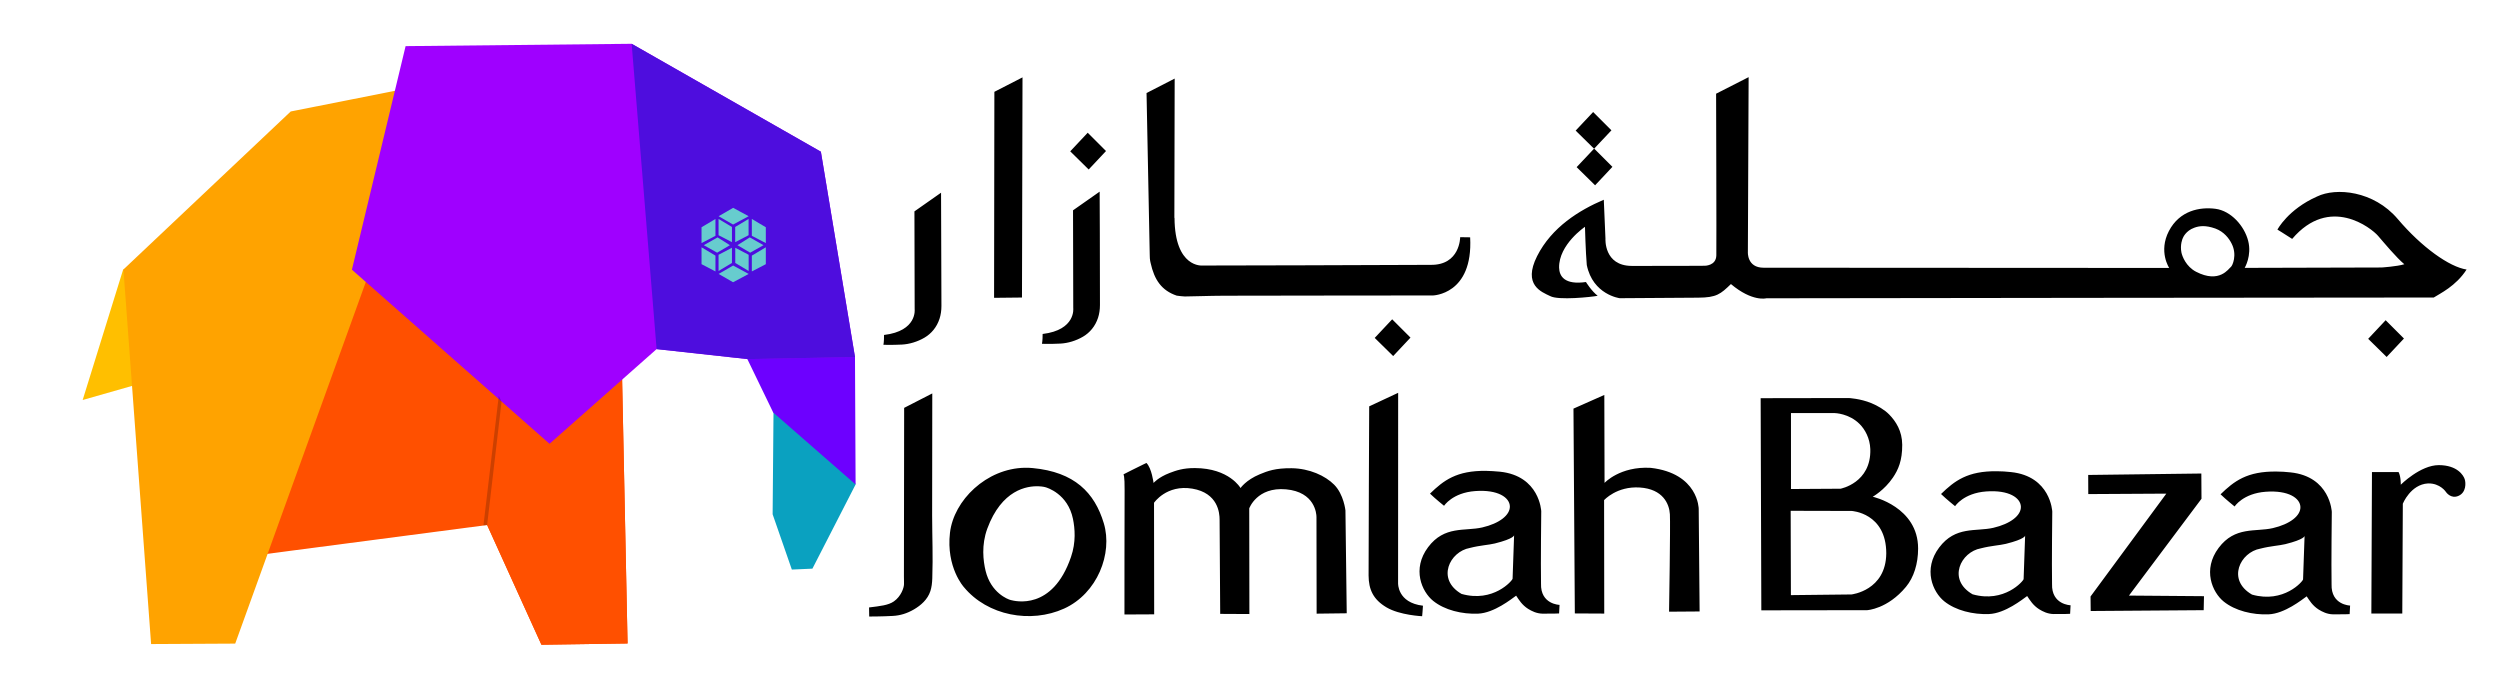
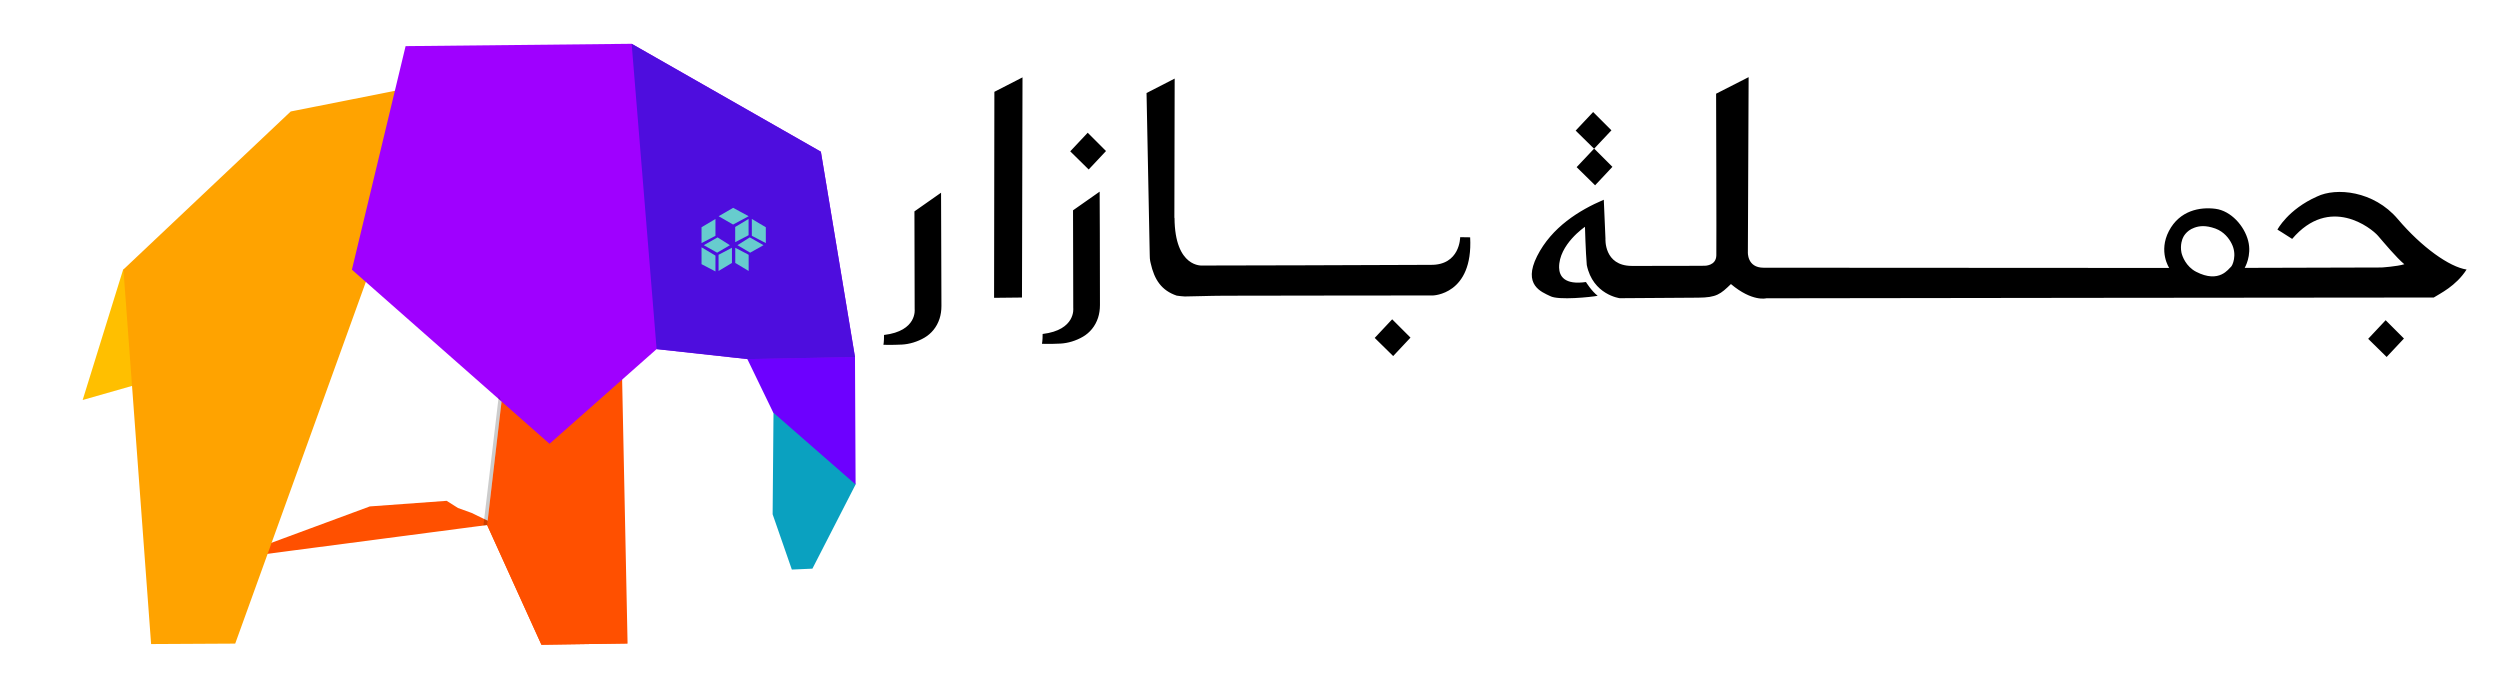
<svg xmlns="http://www.w3.org/2000/svg" version="1.1" id="Layer_1" x="0px" y="0px" viewBox="0 0 3305.6 911.5" enable-background="new 0 0 3305.6 911.5" xml:space="preserve">
  <g>
-     <path fill="#FF5000" d="M339,734.2l305.1-40l71.8,158.3l113.9-1.7l-7.5-363.7l-60.2-45l-24-27c0,0-23.7-34-30.2-39   c-6.5-5-34.8-28.2-34.8-28.2s-15.8-14.4-23.1-17.4c-7.3-2.9-33.9-16-33.9-16l-18-6.5l-15-9.5l-101.6,7.4L332.7,727.4" />
+     <path fill="#FF5000" d="M339,734.2l305.1-40l71.8,158.3l113.9-1.7l-60.2-45l-24-27c0,0-23.7-34-30.2-39   c-6.5-5-34.8-28.2-34.8-28.2s-15.8-14.4-23.1-17.4c-7.3-2.9-33.9-16-33.9-16l-18-6.5l-15-9.5l-101.6,7.4L332.7,727.4" />
    <path fill="#FF5000" d="M822.3,487.1l-60.2-45l-24-27c0,0-23.7-34-30.2-39c-6.5-5-34.8-28.2-34.8-28.2s-15.8-14.4-23.1-17.4   c-7.3-2.9-33.9-16-33.9-16l-18-6.5l-15-9.5l-82.9,6.1c37.5,21.6,127.3,85.6,137.1,96.8C648.4,414,665,515.3,665,515.3l-20.9,178.9   l71.8,158.3l113.9-1.7L822.3,487.1z" />
    <path d="M3154.4,423.4l-23.1,24.6l24.4,24l22.9-24.4L3154.4,423.4z M1840.8,422.2l-23.1,24.6l24.4,24l22.9-24.4L1840.8,422.2z    M2912.9,299c4.6,0,9.9,0.9,16.4,3.2c11.4,4.2,18.2,13.2,21.6,20.2c7.4,14.8,0.9,29.1-1.1,30.5c-2.9,2.1-15,22.5-46.1,6.4   c-13.3-6.9-18.3-20.5-19.3-25.3c-2.1-10.2,1.4-18.8,2.1-19.8c0,0,3.6-9.1,14.9-13.1C2904.6,299.9,2908.4,299,2912.9,299z    M1244.3,254.8l-35.2,24.7l0.3,129.3c0,0,3.7,28.9-40.5,34.1c0.1,8.8-0.8,13-0.8,13c0,0,11,0.4,24.6-0.3c9.6-0.5,20.5-3.7,29.8-9.2   c8.8-5.2,16.1-13.6,19.8-25c1.6-5,2.5-10.6,2.5-16.8C1244.7,348.3,1244.3,254.8,1244.3,254.8z M1454,253.4l-35.2,24.7l0.3,129.3   c0,0,3.7,28.9-40.5,34.2c0.1,8.8-0.9,13-0.9,13s11,0.4,24.6-0.3c9.6-0.5,20.5-3.7,29.8-9.2c8.8-5.2,16.1-13.6,19.8-25   c1.6-5,2.5-10.6,2.5-16.8C1454.5,346.9,1454,253.4,1454,253.4z M1438.2,175.5l-23.1,24.6l24.4,24l22.9-24.4L1438.2,175.5z    M2106.5,148.1l-23.1,24.6l24.3,23.9l-23,24.4l24.4,24l22.9-24.4l-24.1-24.1l22.8-24.2L2106.5,148.1z M1553.2,103.9l-37.2,19.1   c0,0,4.2,212.9,4.2,212.9l0.1,3.4c0,0,0.1,2.4,0.1,2.4c0.2,0.8,0.2,1.8,0.4,3.2c0,0.2,0.5,2.3,0.6,2.8   c4.9,22.3,14.5,36.4,34.5,43.2c2.7,0.3,7.6,1.1,10.7,1.1c10.6,0,29.6-0.9,53.3-1c2.4,0,4.7,0,7.2,0c98.6-0.3,267.2-0.3,267.2-0.3   s53.7-0.7,49.6-76.9c-7.1,0-13.2-0.2-13.2-0.2c0,0,0.1,37.3-39.3,36.6c-40.2,0.4-301.5,0.9-301.5,0.9c0,0-36.5,3.6-36.9-63   c-0.1,0-0.1,0-0.2-0.1L1553.2,103.9z M1352,102.3l-37.2,19.1l-0.4,272.4l36.9-0.4L1352,102.3z M2312.1,102l-43,21.9   c0,0,0.6,199.8,0.3,213.8s-15.6,13.7-15.6,13.7s-59.1,0.4-96.2,0.2c-37.1-0.1-34.8-36-34.8-36s-1.4-31-2.2-51.5   c-32.4,13.8-68.9,36.3-88.2,74.6c-19.2,38.2,5.8,47.3,17.3,52.8c10.6,5.9,55.2,1.2,62.8-0.4c-8.2-6.3-15.5-18.2-15.5-18.2   c-28.5,4.1-35.2-7.8-35.5-19c-0.5-30.6,34.2-54,34.2-54s0.9,33.7,2.4,50.5c8,39.3,43.5,43.9,43.5,43.9c0,0,79.2-0.6,103.7-0.7   s29.7-4.8,43.4-18c28.4,23.9,46.8,18.8,46.8,18.8c0,0,871.5-1.2,882.5-1c7.9-5.1,29.3-15,43.4-37c-22.6-3.4-59.2-29.3-91-66.8   s-81.6-41.9-106.6-29.8c-38.6,17.1-52.5,43.8-52.5,43.8s7.8,4.7,19.5,12.3c49.6-58.3,104.8-14.2,113.5-4.1   c8.8,10.2,24.4,28.9,34.8,37.6c-9.6,3-30.2,4.3-30.2,4.3l-180.9,0.5c0,0,9.7-16.1,4.6-35.8c-5.1-19.8-22.7-39.6-43.2-42.3   c-20.6-2.7-47.4,2.2-61.6,29.4c-14.1,27.2,0.4,48.8,0.4,48.8s-514.1-0.3-536.3-0.3s-20.8-20.8-20.8-20.8L2312.1,102z" />
-     <path d="M3047.2,708.6c0,0-1.8,55-2,57.5s-25.5,32-67.5,20.1c-33.8-19.5-15.6-56.1,11.1-60.8c13.6-3.5,24.8-3.9,32.9-5.9   C3047.5,713.1,3047.2,708.6,3047.2,708.6z M2677.7,708.2c0,0-1.8,55-2,57.5c-0.2,2.4-25.5,32-67.5,20.1   c-33.8-19.5-15.6-56.1,11.1-60.8c13.6-3.5,24.8-3.9,32.9-5.9C2678,712.7,2677.7,708.2,2677.7,708.2z M2002,707.7c0,0-1.8,55-2,57.5   c-0.2,2.4-25.5,32-67.5,20.1c-33.8-19.5-15.6-56.1,11.1-60.8c13.6-3.5,24.8-3.9,32.9-5.9C2002.3,712.2,2002,707.7,2002,707.7z    M2367.7,675.4l80.6,0.2c0,0,45.8,2.4,45.8,56.1c-0.4,49.3-46,54.3-46,54.3l-80.1,0.9L2367.7,675.4z M1373.5,643   c5.2,0.2,8.4,1.1,8.4,1.1c2.6,0.6,30,8.9,36.8,41.9c2.6,12.6,4.2,30.8-2.6,50.5c-24.5,71.4-74.1,58.3-79.7,56.9   c-3.8-0.9-26.1-9.5-33.2-38.6c-3.2-13.2-5.7-34.1,2.2-55.7C1324.4,647.5,1357.9,642.3,1373.5,643z M2910.7,626.1l-149.6,1.9   l0.1,25.3l103.2-0.6l-100.2,136l0.2,19.2l149.4-1.1l0.4-18.5l-99.2-0.8l95.9-128L2910.7,626.1z M3010.4,623.5   c-39.3-0.6-56.5,12.8-74.3,30.1c6.9,6.7,18.6,16.1,18.6,16.1c0,0,11-17.3,41.2-19.5c30.2-2.2,45.4,8.6,45.8,20.1   c0.4,11.5-13.6,22.7-36.5,28c-22.9,5.3-50-2.7-71.6,26.1c-21.6,28.8-8.4,58.8,6.7,71c15.1,12.2,38.2,17.8,59.4,16.9   c21.2-0.9,44.1-19.4,50.3-23.8c3.7,5.5,7.7,12.3,15.9,17.5c4.7,2.9,11,6.1,18.8,6.3c13.1,0.2,22.1-0.3,22.1-0.3l0.6-11.3   c0,0-25.4-0.6-24.5-28.2c-0.5-26.5,0.3-95.7,0.3-95.7c0,0-2-46.7-54.6-52.2C3022.1,623.9,3016,623.5,3010.4,623.5z M2640.8,623.1   c-39.3-0.6-56.5,12.8-74.3,30.1c6.9,6.7,18.6,16.1,18.6,16.1s11-17.3,41.2-19.5c30.2-2.2,45.4,8.6,45.8,20.1   c0.4,11.5-13.6,22.7-36.5,28c-22.9,5.3-50-2.7-71.6,26.1c-21.6,28.8-8.4,58.8,6.7,71c15.1,12.2,38.2,17.8,59.4,16.9   c21.2-0.9,44.1-19.4,50.3-23.8c3.7,5.5,7.7,12.3,15.9,17.5c4.7,2.9,11,6.1,18.8,6.3c13.1,0.2,22.1-0.3,22.1-0.3l0.6-11.3   c0,0-25.4-0.6-24.5-28.2c-0.5-26.5,0.3-95.7,0.3-95.7s-2-46.7-54.6-52.2C2652.5,623.5,2646.5,623.1,2640.8,623.1z M1965.1,622.6   c-39.3-0.6-56.5,12.8-74.3,30.1c6.9,6.7,18.6,16.1,18.6,16.1s11-17.3,41.2-19.5c30.2-2.2,45.4,8.6,45.8,20.1   c0.4,11.5-13.6,22.7-36.5,28c-22.9,5.3-50-2.7-71.6,26.1c-21.6,28.8-8.4,58.8,6.7,71c15.1,12.2,38.2,17.8,59.4,16.9   c21.2-0.9,44.1-19.4,50.3-23.8c3.7,5.5,7.7,12.3,15.9,17.5c4.7,2.9,11,6.1,18.8,6.3c13.1,0.2,22.1-0.3,22.1-0.3l0.6-11.3   c0,0-25.4-0.6-24.5-28.2c-0.5-26.5,0.3-95.7,0.3-95.7s-2-46.7-54.6-52.2C1976.8,623.1,1970.7,622.7,1965.1,622.6z M1355.2,618.5   c-50.9,0.8-94.1,43-99.1,85.9c-5.3,45.8,18.3,71.8,18.3,71.8c31.3,38,88.5,48.5,132.6,28.5c44-20,64.5-72.9,52.5-112.8   c-12.2-40.6-38.8-67.8-94.1-73C1362,618.6,1358.6,618.4,1355.2,618.5z M3224.8,615c-24.5-0.1-50.4,25.9-50.4,25.9   s0.3-10.7-2.9-16.7c-7,0.1-35.2,0-35.2,0l-0.8,187h40.9l0.7-145.2c0,0,10.3-25.5,33.3-26.8c16.3-0.4,23.8,11.4,23.8,11.4   c0,0,6.4,9.6,16.6,5c10.2-4.5,9.8-17.1,8.1-22.1C3257.3,628.7,3249.4,615.1,3224.8,615z M1515.8,612.1   c-12.7,6.1-30.3,15.1-30.3,15.1s1.7,1.3,1.5,21.2c-0.2,19.9-0.2,164.1-0.2,164.1l39.3-0.2l-0.2-147.5c0,0,16.5-24.4,50.6-18.7   c34.1,5.7,36.1,32.4,36.1,40.8c0,8.5,0.8,124.8,0.8,124.8l38.6,0.2l-0.2-139.7c0,0,10.2-28.6,48.6-25.2   c38.4,3.5,40.3,32.4,40.3,36.6c0,4.2,0.2,127.8,0.2,127.8l39.8-0.5l-1.7-136c0,0-2.2-21.2-14.9-34c-11.8-11.9-32.7-21.5-56.3-21.8   c-21.7-0.2-31.7,3.7-42.1,8c-18.3,7.6-25.4,18.2-25.4,18.2s-14.8-26.2-60.3-26.4c-15.8-0.1-25.1,3.3-33.3,6.4   c-15.4,5.9-21.4,13.3-21.4,13.3S1522.8,618.8,1515.8,612.1z M2368.1,546.2h57.8c0,0,18.9,0.3,33,14.5c6.9,6.9,13.6,18.6,14.1,33.2   c1.3,44.7-39.4,52.3-39.4,52.3l-65.5,0.4V546.2z M2444.5,526.3l-116.5,0.2l0.9,280.5l139.9-0.2c0,0,27-1.4,51.4-30.9   c10.3-12.4,16-30.5,16-50.6c0-55.2-60-68.5-60-68.5s15.3-8.5,26.7-25.3c7.1-10.5,12.4-22.5,12.3-43.4c-0.1-18.2-8.4-31-17.3-40.1   c-6.2-6.3-15.4-11.6-23.4-14.9C2459.8,527,2444.5,526.3,2444.5,526.3z M2121.3,522.2l-40.8,18.1l1.8,270.8l38.9,0.2l-0.2-150   c0,0,16.7-18.7,47.2-16.7c30.6,2,39,21.6,39.8,35.4c0.8,13.8-1.1,128.8-1.1,128.8l40.4-0.3l-1.2-135.7c0,0-0.2-46.9-63.5-54.2   c-40.6-2.3-61,19.9-61,19.9L2121.3,522.2z M1232.7,520.2l-37.2,19.1l-0.3,222.8c0,0.9,0.1,6.6,0.1,6.6c0,0,0,1.5,0,3.9   c-0.1,4.6-3.8,15.9-13.4,22.6c-7.3,5.1-18.1,6.2-32.8,8c0.1,8.8,0.1,8.8,0.2,12c0,0,17.6,0,31.2-0.8c9.6-0.5,18.7-3.2,28.1-8.7   c8.8-5.2,17.9-12.8,21.6-24.2c1.6-5,2.3-10.5,2.5-16.8c1-31.2-0.1-51.2-0.2-83L1232.7,520.2z M1848.7,519.4l-38.3,17.9   c0,0-0.9,205.1-0.8,223.6c0.1,18.5,6.1,31.8,23.7,42.2c17.6,10.4,47.1,11.7,47.1,11.7c0,0,0.9-8.9,1.1-13.9   c-34.1-4-32.9-29.9-32.9-29.9L1848.7,519.4z" />
    <polygon fill="#FFBF00" points="162.9,356.2 109.3,528.9 222.1,496.7 236.6,411 227.8,380.8 210.8,365.7 190,359.4  " />
    <polygon fill="#FFA300" points="522.1,120.1 384.4,147.4 163.2,356.3 199.8,851.6 311,851 484.4,370.9 517.3,246.3 533.4,173.6    543.3,145.6 546.5,121.6 543.8,115.7  " />
    <polygon fill="#0AA1C0" points="1022.8,540.8 1021.6,680 1047,753.1 1074.2,751.9 1131.3,640.6 1128.7,632.7  " />
    <polygon fill="#6D00FF" points="982,462 1022.4,545.5 1131.3,640.6 1130.5,472 1111.4,447.1 1075.6,438.1  " />
    <polygon fill="#9F00FF" points="536.3,61 465.3,356.6 726.6,586.8 868.2,461.6 988.4,474.8 1130.5,472.1 1085.4,200.6 835.2,57.9     " />
    <rect x="108.4" y="57" fill="none" width="3154" height="796" />
    <polygon fill="#4E0DDE" points="1085.4,200.6 835.2,57.9 868.2,461.6 988.4,474.8 1130.5,472.1  " />
    <polygon opacity="0.2" points="644.1,694.2 639.2,694.9 659.5,523.5 663.2,530.9  " />
    <g>
      <polyline fill="#67CCCE" points="972.1,300.1 989.8,289.5 989.8,311 972.1,320.2   " />
-       <polyline fill="#67CCCE" points="967.8,300.1 950.1,289.5 950.1,311 967.8,320.2   " />
      <polyline fill="#67CCCE" points="946,338 927.6,327 927.6,349.3 946,358.9   " />
-       <polyline fill="#67CCCE" points="994.1,338 1012.6,327 1012.6,349.3 994.1,358.9   " />
      <polyline fill="#67CCCE" points="1012.6,300.5 994.1,289.5 994.1,311.8 1012.6,321.4   " />
      <polyline fill="#67CCCE" points="927.6,300.5 946,289.5 946,311.8 927.6,321.4   " />
      <polyline fill="#67CCCE" points="967.8,347.7 950.1,358.3 950.1,336.9 967.8,327.6   " />
      <polyline fill="#67CCCE" points="972.2,347.7 989.9,358.3 989.9,336.9 972.2,327.6   " />
      <polygon fill="#67CCCE" points="975.1,324.2 991.4,313.9 1009.5,324.2 991.9,334.1   " />
      <polygon fill="#67CCCE" points="965.1,324.2 948.8,313.9 930.6,324.2 948.2,334.1   " />
      <polygon fill="#67CCCE" points="950.2,285.9 969.3,296.9 989.9,285.9 969.4,274.8   " />
-       <polygon fill="#67CCCE" points="950.2,362.2 969.3,373.2 989.9,362.2 969.4,351.1   " />
    </g>
  </g>
</svg>